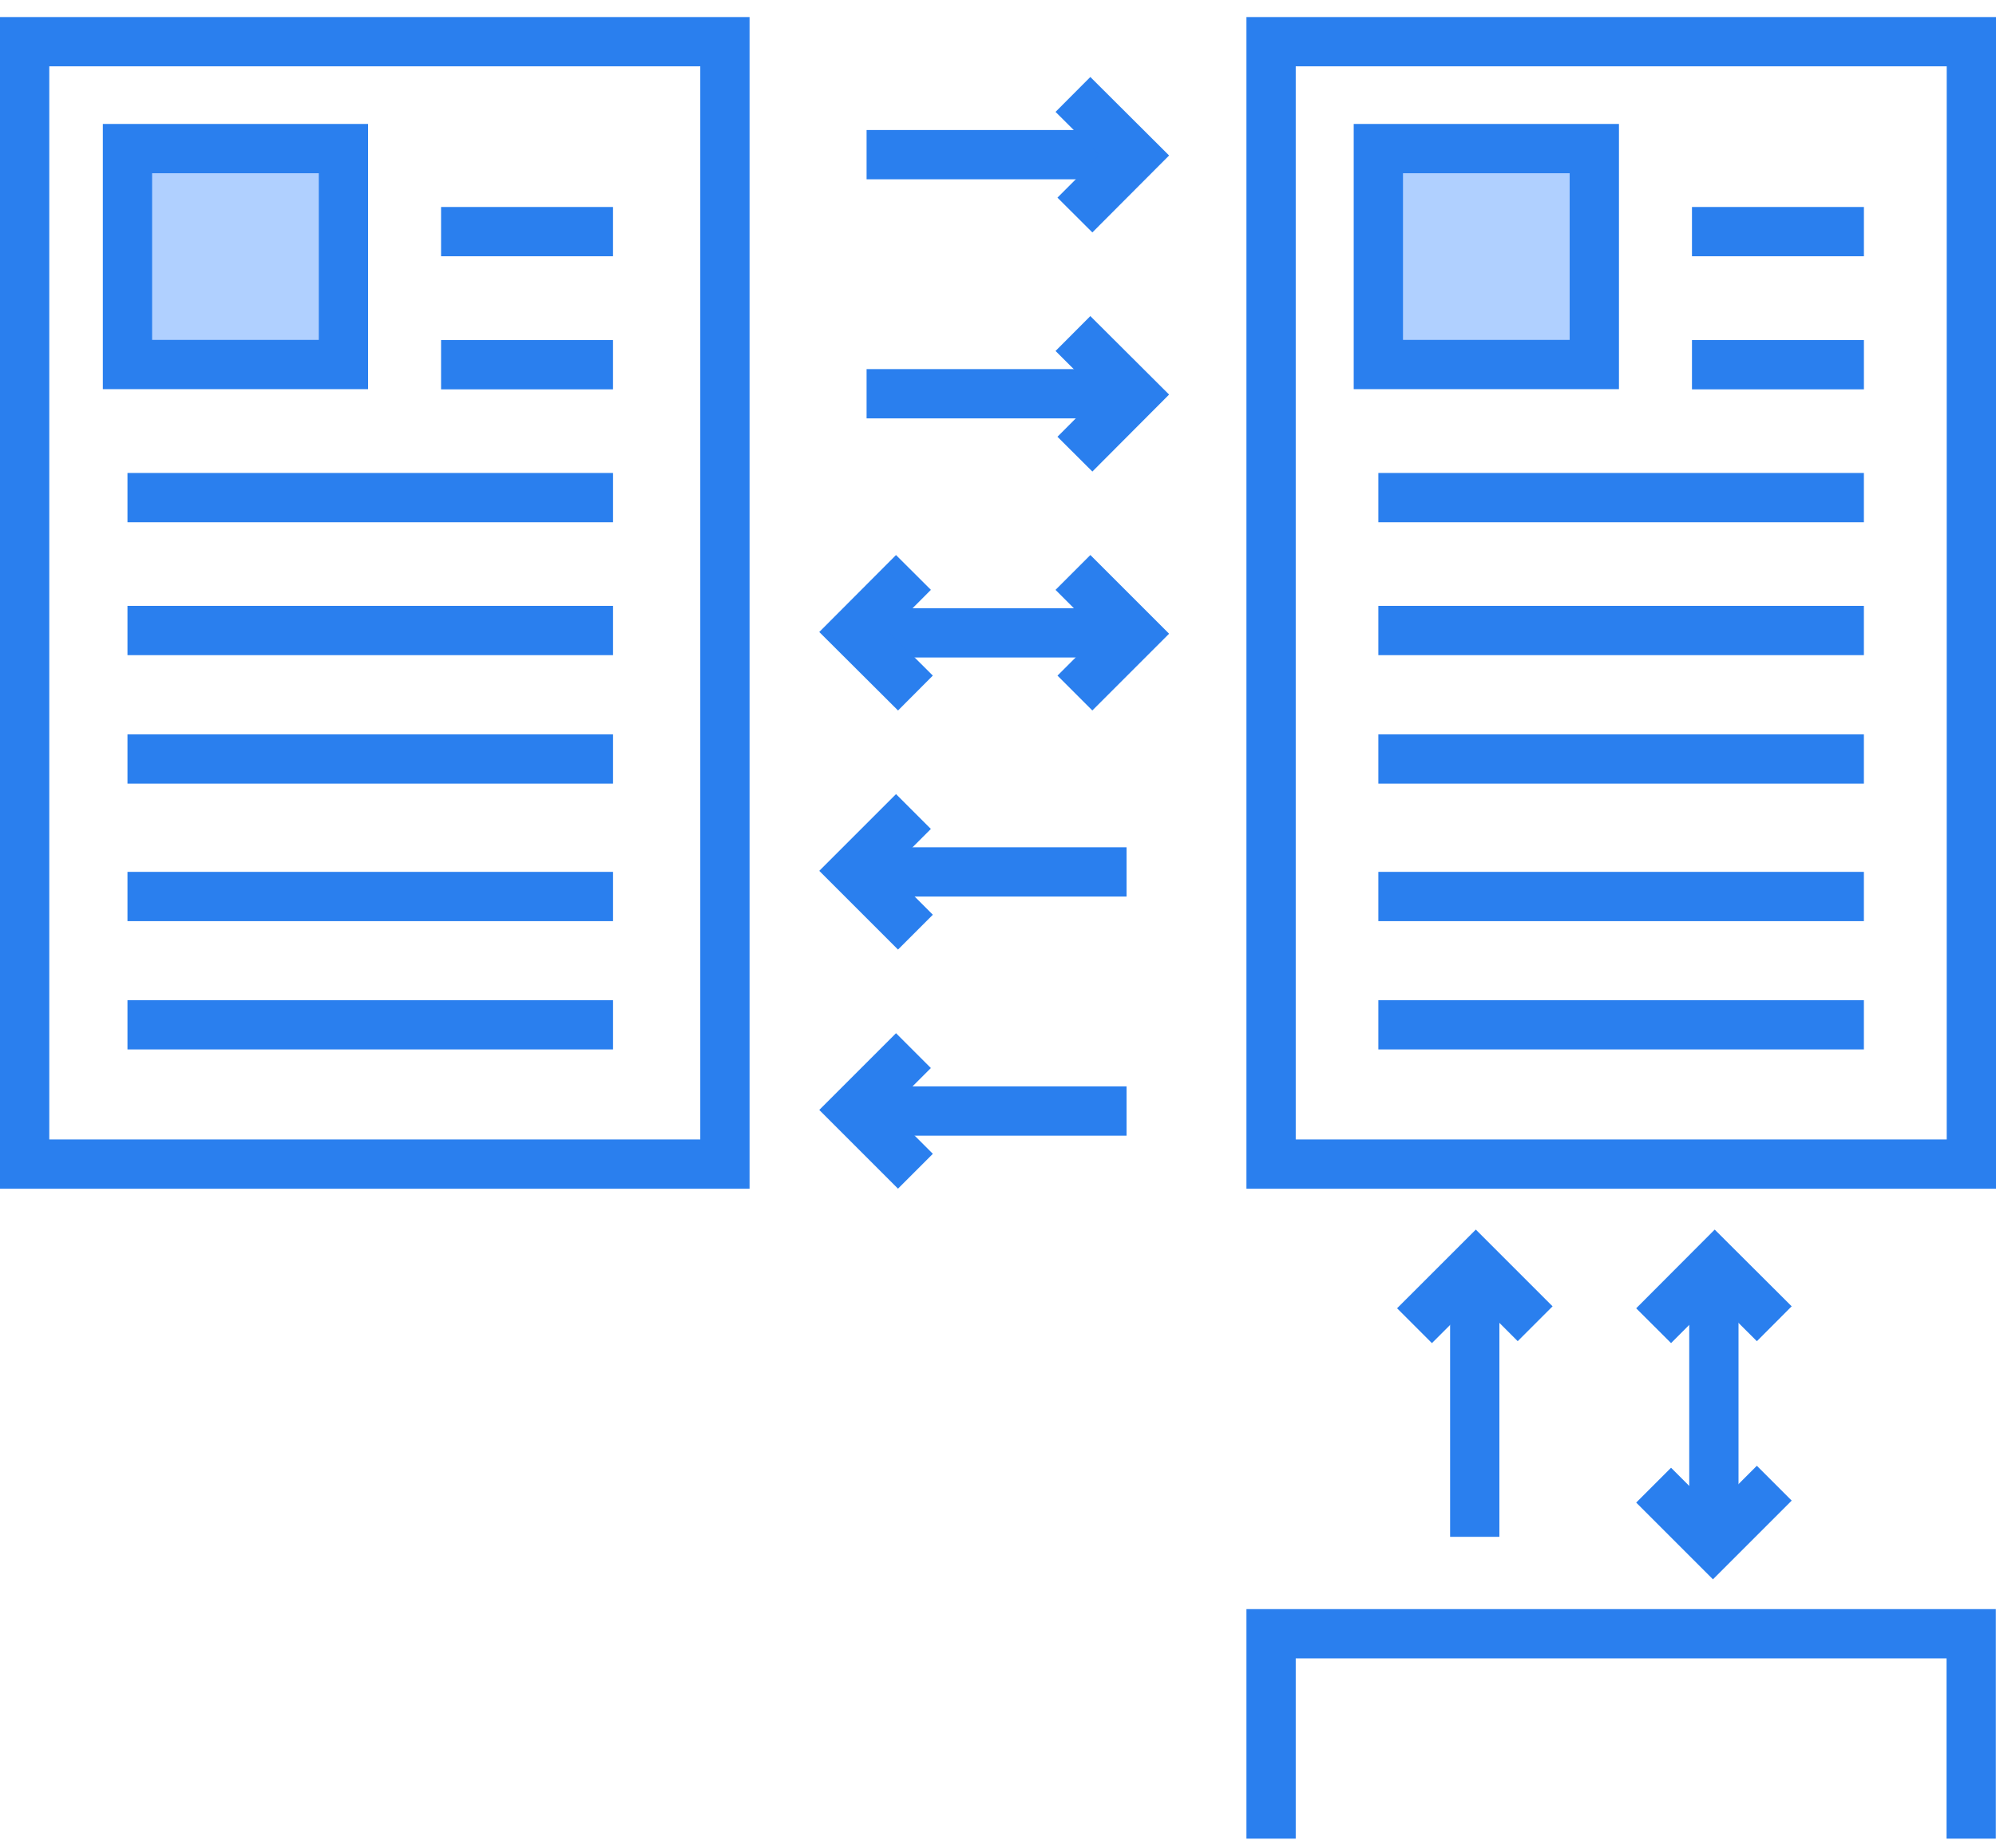
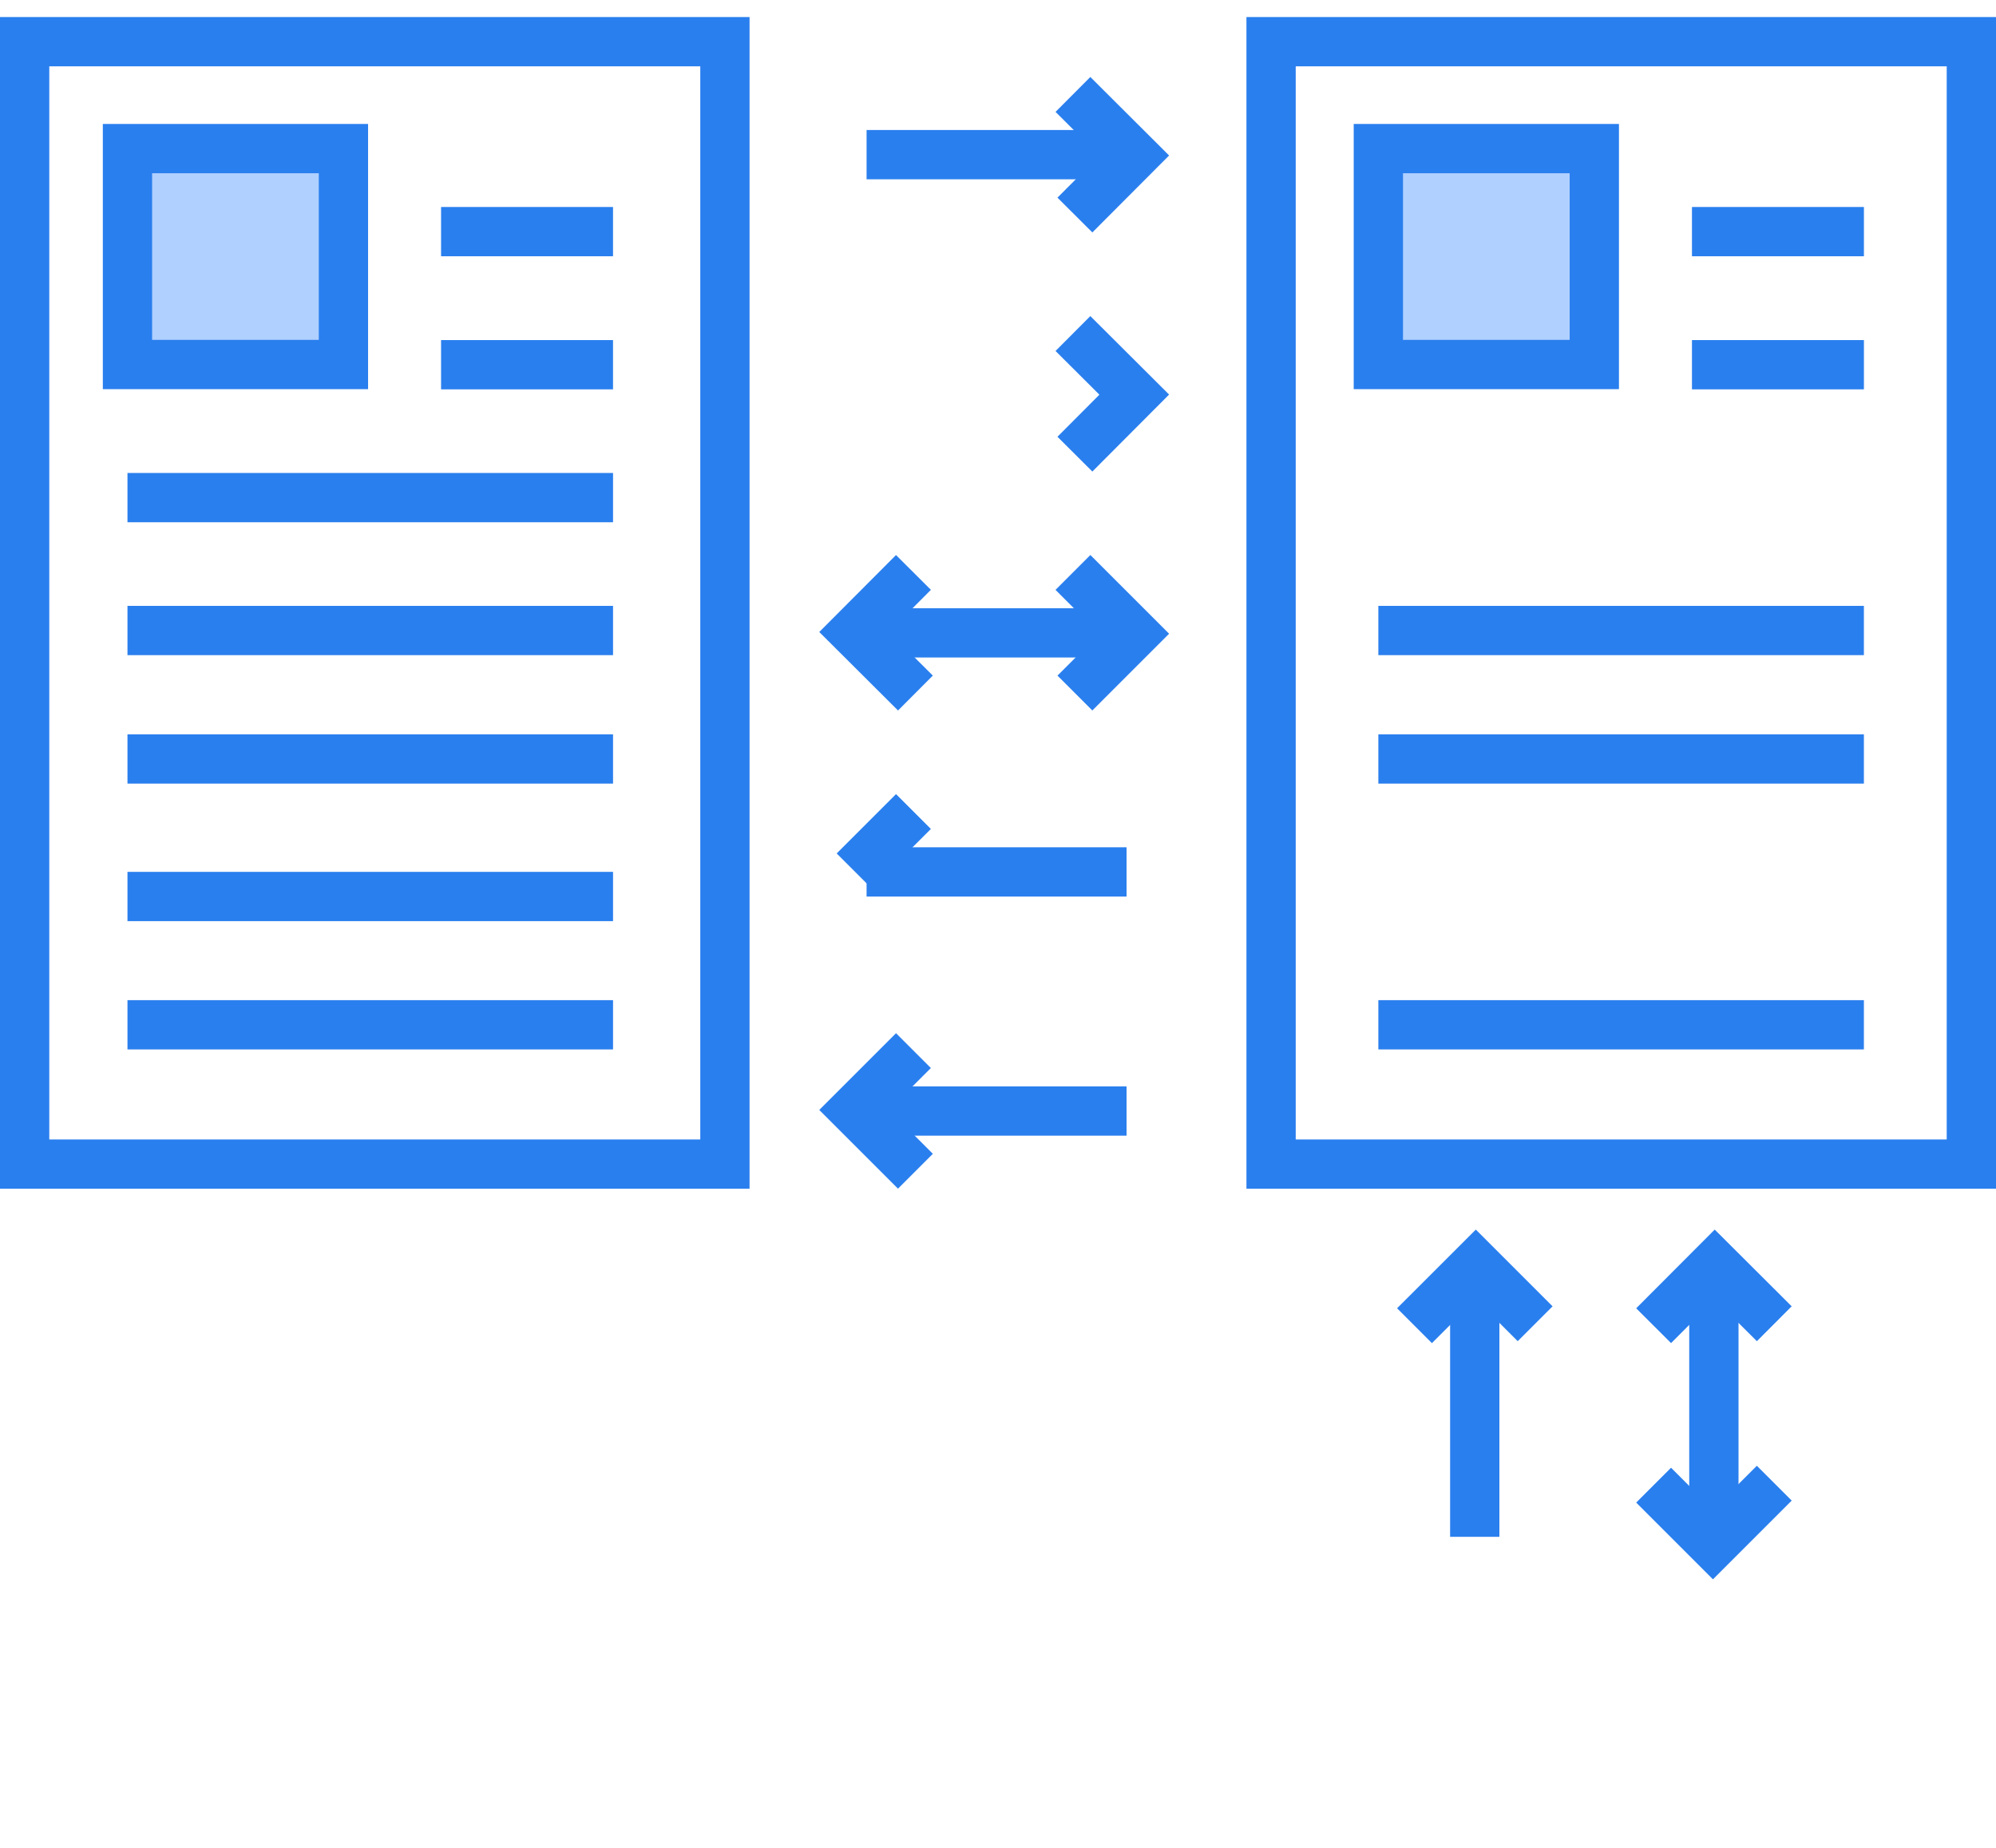
<svg xmlns="http://www.w3.org/2000/svg" width="81" height="75" viewBox="0 0 81 75" fill="none">
  <path d="M29.418 1.692H1V47.248H29.418V1.692Z" stroke="#2A7FEE" stroke-width="2" stroke-miterlimit="10" />
  <path d="M80 1.692H51.582V47.248H80V1.692Z" stroke="#2A7FEE" stroke-width="2" stroke-miterlimit="10" />
-   <path d="M51.582 74.626V66.31H79.993V74.626" stroke="#2A7FEE" stroke-width="2" stroke-miterlimit="10" />
  <path d="M35.167 25.686H45.717" stroke="#2A7FEE" stroke-width="2" stroke-miterlimit="10" />
  <path d="M13.937 6.031H5.173V14.795H13.937V6.031Z" fill="#B0D0FF" stroke="#2A7FEE" stroke-width="2" stroke-miterlimit="10" />
  <path d="M64.699 6.031H55.935V14.795H64.699V6.031Z" fill="#B0D0FF" stroke="#2A7FEE" stroke-width="2" stroke-miterlimit="10" />
  <path d="M5.173 20.197H24.878" stroke="#2A7FEE" stroke-width="2" stroke-miterlimit="10" />
  <path d="M5.173 25.591H24.878" stroke="#2A7FEE" stroke-width="2" stroke-miterlimit="10" />
  <path d="M17.899 14.803H24.877" stroke="#2A7FEE" stroke-width="2" stroke-miterlimit="10" />
  <path d="M17.899 9.401H24.877" stroke="#2A7FEE" stroke-width="2" stroke-miterlimit="10" />
  <path d="M5.173 30.805H24.878" stroke="#2A7FEE" stroke-width="2" stroke-miterlimit="10" />
  <path d="M5.173 36.387H24.878" stroke="#2A7FEE" stroke-width="2" stroke-miterlimit="10" />
  <path d="M5.173 41.594H24.878" stroke="#2A7FEE" stroke-width="2" stroke-miterlimit="10" />
-   <path d="M55.935 20.197H75.639" stroke="#2A7FEE" stroke-width="2" stroke-miterlimit="10" />
  <path d="M55.935 25.591H75.639" stroke="#2A7FEE" stroke-width="2" stroke-miterlimit="10" />
  <path d="M68.662 14.803H75.64" stroke="#2A7FEE" stroke-width="2" stroke-miterlimit="10" />
  <path d="M68.662 9.401H75.64" stroke="#2A7FEE" stroke-width="2" stroke-miterlimit="10" />
  <path d="M55.935 30.805H75.639" stroke="#2A7FEE" stroke-width="2" stroke-miterlimit="10" />
-   <path d="M55.935 36.387H75.639" stroke="#2A7FEE" stroke-width="2" stroke-miterlimit="10" />
  <path d="M55.935 41.594H75.639" stroke="#2A7FEE" stroke-width="2" stroke-miterlimit="10" />
  <path d="M37.069 23.234L34.661 25.649L37.149 28.129" stroke="#2A7FEE" stroke-width="2" stroke-miterlimit="10" />
  <path d="M43.621 28.129L46.029 25.721L43.541 23.234" stroke="#2A7FEE" stroke-width="2" stroke-miterlimit="10" />
  <path d="M35.167 35.389H45.717" stroke="#2A7FEE" stroke-width="2" stroke-miterlimit="10" />
-   <path d="M37.069 32.938L34.661 35.346L37.149 37.834" stroke="#2A7FEE" stroke-width="2" stroke-miterlimit="10" />
+   <path d="M37.069 32.938L34.661 35.346" stroke="#2A7FEE" stroke-width="2" stroke-miterlimit="10" />
  <path d="M69.551 51.826V62.376" stroke="#2A7FEE" stroke-width="2" stroke-miterlimit="10" />
  <path d="M72.002 53.728L69.587 51.32L67.106 53.807" stroke="#2A7FEE" stroke-width="2" stroke-miterlimit="10" />
  <path d="M67.106 60.279L69.514 62.687L72.002 60.199" stroke="#2A7FEE" stroke-width="2" stroke-miterlimit="10" />
  <path d="M59.847 51.826V62.376" stroke="#2A7FEE" stroke-width="2" stroke-miterlimit="10" />
  <path d="M62.298 53.728L59.89 51.32L57.402 53.807" stroke="#2A7FEE" stroke-width="2" stroke-miterlimit="10" />
  <path d="M35.167 45.094H45.717" stroke="#2A7FEE" stroke-width="2" stroke-miterlimit="10" />
  <path d="M37.069 42.642L34.661 45.05L37.149 47.538" stroke="#2A7FEE" stroke-width="2" stroke-miterlimit="10" />
  <path d="M35.167 6.277H45.717" stroke="#2A7FEE" stroke-width="2" stroke-miterlimit="10" />
  <path d="M43.621 8.728L46.029 6.313L43.541 3.833" stroke="#2A7FEE" stroke-width="2" stroke-miterlimit="10" />
-   <path d="M35.167 15.981H45.717" stroke="#2A7FEE" stroke-width="2" stroke-miterlimit="10" />
  <path d="M43.621 18.433L46.029 16.017L43.541 13.537" stroke="#2A7FEE" stroke-width="2" stroke-miterlimit="10" />
</svg>